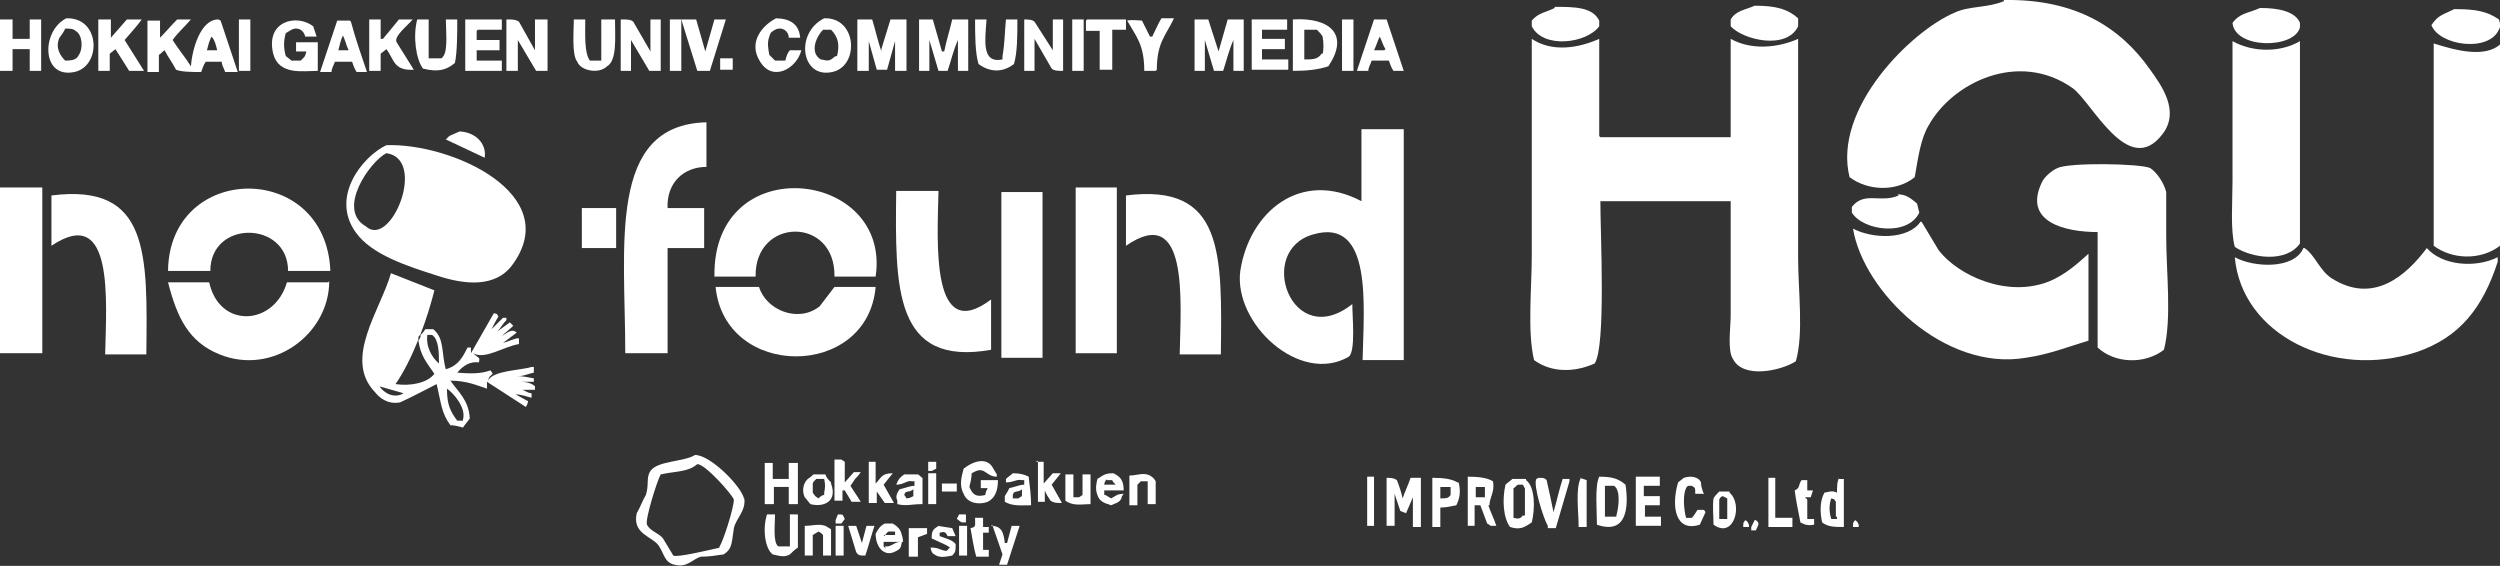
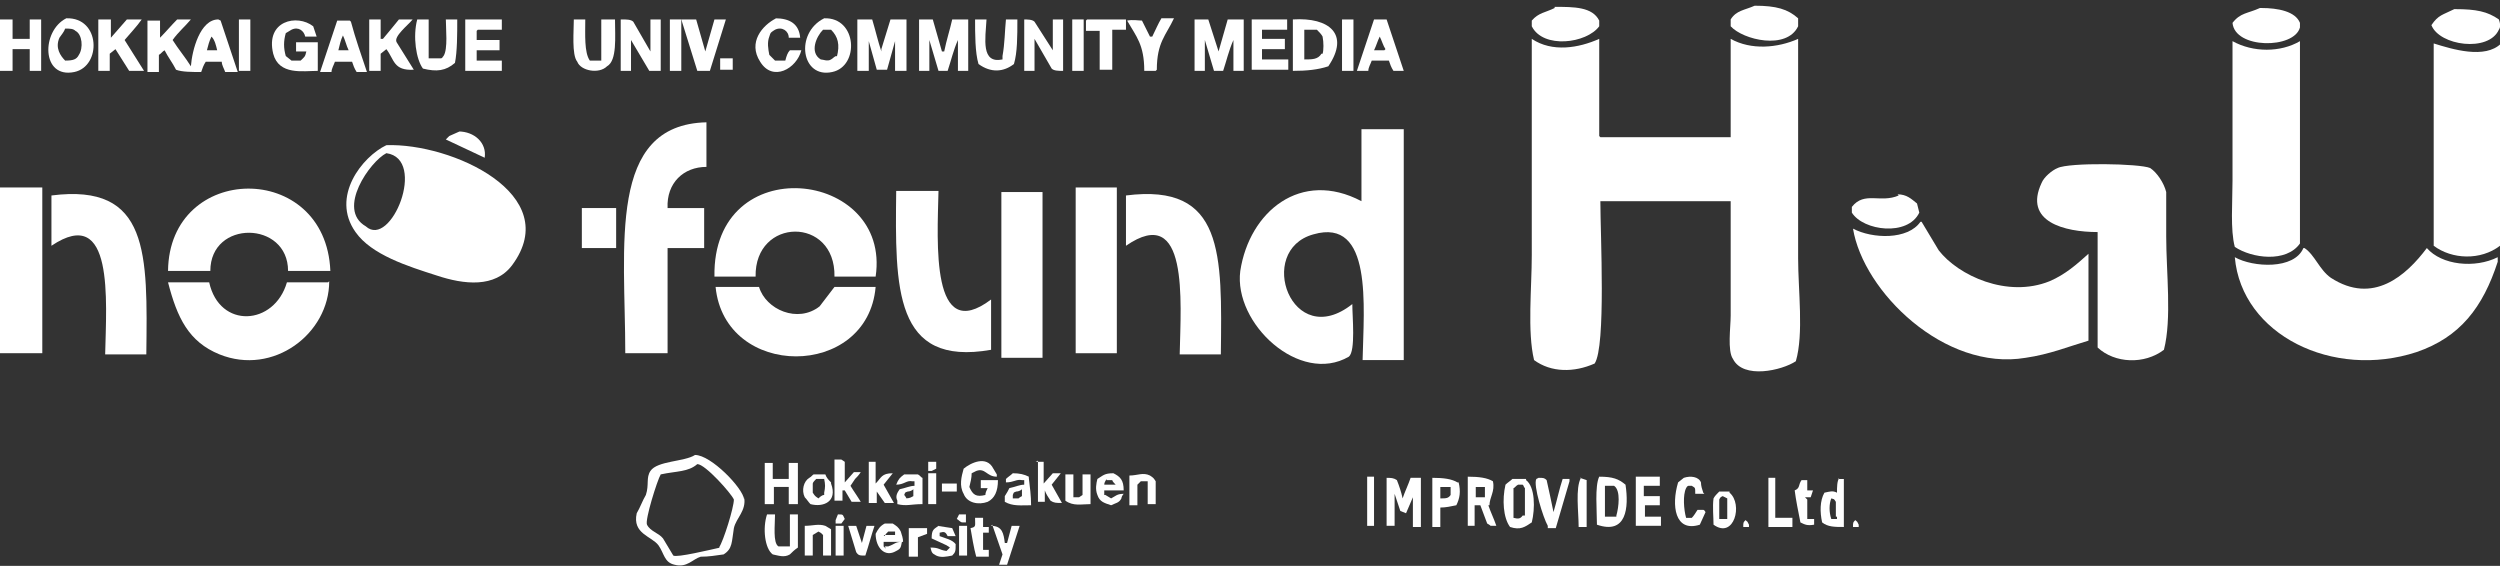
<svg xmlns="http://www.w3.org/2000/svg" version="1.1" viewBox="0 0 218.7 49.5">
  <rect x="0" y="0" width="218.7" height="49.5" fill="#333333" stroke="none" />
  <defs>
    <style>
      .cls-1 {
        fill: #fff;
        fill-rule: evenodd;
      }
    </style>
  </defs>
  <g>
    <g id="_レイヤー_1" data-name="レイヤー_1">
      <g>
-         <path class="cls-1" d="M175.3,0c6.3-.1,10.2,2.4,12.8,6.1,1,1.4,2.6,3.6,1.1,5.6-3,4-6.2-2.8-7.9-4-4.7-3.3-10.5-.5-12.6,3.3-.7,1.2-.9,2.8-1.2,4.5-1.6,1.3-4.1,1.2-5.7,0-1.5-6,5.4-12.8,9.2-14.4,1.3-.6,2.9-.4,4.3-1Z" />
        <path class="cls-1" d="M153.5.5c1.9,0,2.9.3,3.8,1.1v.7c-1,2.1-4.8,1.2-5.9,0v-.6c.5-.8,1.2-.8,2.1-1.2Z" />
        <path class="cls-1" d="M136,.6c1.7,0,3.3,0,3.9,1.2v.5c-1.1,1.5-4.9,2-5.9,0v-.5c.6-.7,1.2-.7,2-1.1Z" />
        <path class="cls-1" d="M197.8.7c1.5,0,3,.3,3.4,1.3v.4c-.5,1.9-5.7,1.9-5.9-.4.7-.9,1.3-.8,2.4-1.3Z" />
        <path class="cls-1" d="M214.8.8c1.8,0,2.8.2,3.8.9.1.3.2.6,0,.9-.9,2-5.2,1.4-5.9-.4.6-.9,1-.9,2-1.4Z" />
        <path class="cls-1" d="M25.9,3.7h1.9v2.5c-1.3,0-3.4.4-3.9-1.5-.7-2.9,2.1-3.5,3.5-2.4l.3.9h-1c-.1-.5-.6-.9-1.2-.6l-.5.3c-.2.7-.2,1.3,0,2l.5.4h.8c.3-.3.4-.3.5-.8h-.9v-.9Z" />
        <path class="cls-1" d="M67.8,1.6c1.3,0,2.1.5,2.2,1.7h-1c0-.6-.6-1-1.2-.7-.3.2-.4.2-.5.6-.2.5-.1,1.1,0,1.6l.5.5h.9c.1-.4.2-.7.4-.9h1c-.4,1.6-2.5,2.8-3.6,1-1.1-1.7.2-3.2,1.4-3.8Z" />
        <path class="cls-1" d="M1.1,1.7v1.7h1.5v-1.7h1v4.5h-1v-1.9h-1.5v1.9H0c0-1.6,0-3,0-4.5h1Z" />
        <path class="cls-1" d="M8.7,1.7h1v1.6l1.4-1.6h1.3c-.5.7-1,1.2-1.5,1.8l1.7,2.7h-1.3l-1.2-1.9-.5.4v1.5h-1V1.7Z" />
        <path class="cls-1" d="M20.8,1.7h1.1c0,1.6,0,3,0,4.5h-1V1.7Z" />
        <path class="cls-1" d="M32.3,1.7h1v1.7h.2c.5-.6,1-1.2,1.4-1.7h1.2c-.4.5-1.7,1.5-1.4,2l1.5,2.4h0c-1.8.1-1.7-.9-2.4-1.8l-.5.4v1.5h-1V1.7Z" />
        <path class="cls-1" d="M39,1.7h1c0,1.3,0,2.8-.2,3.8-.8.7-1.6.8-2.8.5-.6-.8-.9-2.8-.5-4.3h1c0,1.2,0,2.3,0,3.4h.3c.3,0,.5,0,.8,0,.2-.1,0,0,.2-.2.4-.6.2-2.4.2-3.3Z" />
        <path class="cls-1" d="M41.7,2.7v.8h2v.9h-2v.9h2.2v.9h-3.2c0-1.6,0-3,0-4.5h3.2c0,.4,0,.7,0,.9h-2.1Z" />
-         <path class="cls-1" d="M46.9,1.7h1v4.5h-1l-1.6-2.7v2.7h-1c0-1.6,0-3,0-4.5.5,0,.8,0,1.1.2l1.4,2.5h0V1.7Z" />
        <path class="cls-1" d="M50.2,1.7h1c0,1.3-.1,2.9.4,3.6h1c0-.2,0-.3,0-.4V1.7c.5,0,.8,0,1.2,0,0,1.5.2,3.6-.7,4.1-.7.7-2.3.4-2.6-.4-.5-.6-.3-2.7-.3-3.8Z" />
        <path class="cls-1" d="M54.4,1.7c.4,0,.8,0,1,.2l1.5,2.6h0V1.7h.9v4.5h-1l-1.6-2.7v2.7h-.9V1.7Z" />
        <path class="cls-1" d="M58.6,1.7h1v4.5h-1V1.7Z" />
        <path class="cls-1" d="M59.8,1.7h1.1l.8,2.8h0l.8-2.8h1l-1.4,4.5h-1.1l-1.4-4.5Z" />
        <path class="cls-1" d="M74.9,1.7h1.4c.3,1,.5,1.9.8,2.8h0v-.2l.8-2.6h1.4v4.5h-1c0-.9,0-1.7,0-2.6l-.7,2.5h-.9l-.7-2.5h0v2.6h-1V1.7Z" />
        <path class="cls-1" d="M80.2,1.7h1.4l.8,2.8h.2c.2-1,.5-1.9.7-2.8h1.4c0,1.6,0,3,0,4.5h-.9v-2.7c-.4.9-.6,1.8-.9,2.7h-.8l-.8-2.7h0v2.7h-.9V1.7Z" />
        <path class="cls-1" d="M85.3,1.7h1c-.1,1.7-.5,3.9,1.4,3.5v-.3c.2-1.1.2-2.2.3-3.2h1c0,1.5,0,2.9-.3,3.9-.9.7-2,.8-3.1,0-.3-1-.3-2.6-.3-4Z" />
        <path class="cls-1" d="M89.5,1.7c.4,0,.8,0,1,.2l1.6,2.5V1.7h.9v4.5c-.4,0-.8,0-1-.2l-1.5-2.6h0v2.8h-.9V1.7Z" />
        <path class="cls-1" d="M93.8,1.7h1v4.5h-1V1.7Z" />
        <path class="cls-1" d="M95.1,1.7h3.4v.9h-1.2v3.5c-.4,0-.8,0-1.1,0v-3.4h-1.2v-.9Z" />
        <path class="cls-1" d="M101.1,6.2h-1c0-2.3-.7-3-1.5-4.4h0c.5-.1,1,0,1.3,0l.7,1.4h.2c.3-.6.5-1.1.8-1.6h1.1c-.7,1.5-1.5,2.1-1.5,4.5Z" />
        <path class="cls-1" d="M104.3,1.7h1.4l.9,2.8h0l.8-2.8h1.4c0,1.6,0,3,0,4.5h-.9v-2.7c-.4.9-.6,1.8-.9,2.7h-.8l-.8-2.7h0v2.7h-.9V1.7Z" />
        <path class="cls-1" d="M109.4,1.7h3.2v.9h-2.2v.8h2v.9h-2v.9h2.3v.9h-3.2V1.7Z" />
        <path class="cls-1" d="M117.4,1.7h1c0,1.6,0,3,0,4.5h-1c0-1.6,0-3,0-4.5Z" />
        <path class="cls-1" d="M5.8,1.6c-2.2,1.1-2.2,5.3.7,4.7,2.4-.5,2.3-4.8-.7-4.7ZM6.9,4.8c-.2.4-.5.5-1.2.5-.4-.4-.9-1.1-.5-2,.2-.3.4-.5.5-.8.4,0,.7,0,.9.2.6.3.7,1.5.3,2.1Z" />
        <path class="cls-1" d="M72.1,1.6c-2.6,1.3-2,5.3.7,4.7,2.4-.5,2.2-4.8-.7-4.7ZM73.2,4.9c-.2,0-.3.2-.5.3-.3.2-.7,0-.9,0-1-.6-.4-2,.2-2.6h.7c.6.6.8,1.3.5,2.4Z" />
        <path class="cls-1" d="M113.1,1.7v4.5c1.2,0,2.2-.1,3.1-.4,1.9-2.8.1-4.3-3.1-4.1ZM115.6,4.7c-.3.5-.8.5-1.5.5v-2.6h1.1c.2.2.4.4.5.6.1.5.1,1.2,0,1.5Z" />
        <path class="cls-1" d="M30.6,1.8c-.4,0-.7,0-1.1,0-.5,1.5-1,3-1.5,4.5h1c0-.3.2-.6.3-.9h1.5c.1.3.2.6.4.9h.9c-.5-1.5-1-2.9-1.4-4.4ZM29.6,4.4c.1-.4.2-.9.4-1.3.2.4.3.9.5,1.3h-.8Z" />
        <path class="cls-1" d="M19.1,1.7c-1.6,0-2.3,2.7-2.4,4.1h0c-.5-.8-1.1-1.5-1.6-2.3h0c.5-.7,1.1-1.2,1.6-1.8h-1.2c-.5.5-1,1.1-1.5,1.6v-1.5c-.4,0-.7,0-1.1,0v4.5h1c0-.5,0-1,0-1.5.2-.1.3-.3.5-.4.3.6.7,1.1,1,1.7.5.2,1.4.2,2.2.2.1-.3.2-.6.4-.9h1.4c0,.3.2.6.3.9h1.1c-.5-1.5-1-3-1.5-4.5ZM18.1,4.4c.1-.4.2-.8.4-1.2.3.3.4.8.5,1.2h-.9Z" />
        <path class="cls-1" d="M121.2,1.7h-1c-.5,1.5-1,3-1.5,4.5h1c0-.3.2-.6.3-.9h1.5c.1.3.2.6.4.9h.9c-.5-1.5-1-3-1.5-4.5ZM121.1,4.4h-.9c.2-.4.3-.8.5-1.2.2.4.3.8.5,1.1h0Z" />
        <path class="cls-1" d="M140,12h11.4V3.4c1.8,1,4.1.8,5.9,0v19.2c0,2.8.5,6.6-.2,9-1.2.8-4.6,1.6-5.5-.2-.5-.7-.2-2.8-.2-3.8v-10h-11.4c0,2.9.5,12.7-.5,14.2-1.8.8-3.8.8-5.3-.3-.6-2.5-.2-6.3-.2-9.2V3.4c1.8,1.2,4.1.8,5.9,0v8.5Z" />
        <path class="cls-1" d="M195.3,3.6c1.8,1,4.2,1,5.9,0,0,5.9,0,11.8,0,17.7-1.2,1.7-4.2,1.3-5.7.3-.4-1.5-.2-3.9-.2-5.8V3.6Z" />
        <path class="cls-1" d="M218.7,3.6v17.9c-1.7,1.3-4.2,1.2-5.8,0,0-5.9,0-11.8,0-17.7,1.6.5,4.5,1.4,5.9,0Z" />
        <path class="cls-1" d="M63,5.1h1.1v1c-.4,0-.8,0-1.1,0v-.9Z" />
        <path class="cls-1" d="M61.8,10.7v3.9c-2,0-3.5,1.4-3.4,3.6h3.2v3.5h-3.2v9.2h-3.7c0-9.4-1.6-20,7.1-20.2Z" />
        <path class="cls-1" d="M119.2,11.3h3.6v20.2h-3.6c.1-4.7.9-12.5-4.3-11-5.1,1.4-1.9,10.3,3.4,6.1,0,1.1.3,4.1-.3,4.6-4.3,2.5-10.1-2.9-9.5-7.5.8-5.2,5.3-8.9,10.6-6.1v-6.3Z" />
        <path class="cls-1" d="M40.1,11.5c1.4,0,2.5,1,2.3,2.3l-3.4-1.6.3-.3.9-.4Z" />
        <path class="cls-1" d="M33.8,12.7c-2.1,1-4.9,4.5-2.7,7.6,1.4,2,4.6,3,7.1,3.8,2.4.8,5.1,1.1,6.6-.9,4.6-6.2-5.3-10.7-11-10.5ZM32,19.8c-2.6-1.5.4-5.7,1.8-6.4,3.6.5.4,8.4-1.8,6.4Z" />
        <path class="cls-1" d="M183.5,20.3c-2.9,0-6.5-.9-4.9-4.3.2-.5.9-1.1,1.4-1.3,1-.5,7.2-.4,8.1,0,.6.4,1.2,1.3,1.4,2.1v3.9c0,3.1.5,7.2-.2,9.9-1.7,1.3-4.3,1.2-5.8-.2v-10.2Z" />
        <path class="cls-1" d="M73,24.2c.1-5.3-7-5.2-6.9,0h-3.6c-.2-11.2,15.5-9.4,14.1,0h-3.6Z" />
        <path class="cls-1" d="M0,16.4h3.7v14.5H0v-14.5Z" />
        <path class="cls-1" d="M28.9,23.7h-3.7c0-4.4-6.8-4.5-6.8,0h-3.7c.1-9.5,13.8-9.7,14.2,0Z" />
        <path class="cls-1" d="M94.1,16.4h3.6v14.5h-3.6v-14.5Z" />
        <path class="cls-1" d="M78.4,16.7h3.7c-.1,4.5-.7,13.5,4.6,9.5v4.4c-8.5,1.5-8.4-5.4-8.3-13.9Z" />
        <path class="cls-1" d="M87.6,16.8h3.6v14.5h-3.6v-14.5Z" />
        <path class="cls-1" d="M12.8,31h-3.6c.1-4.7.8-13.2-4.7-9.5v-4.4c8.6-1.1,8.4,5.1,8.3,13.9Z" />
        <path class="cls-1" d="M106.8,31h-3.6c.1-4.7.8-13.3-4.7-9.5v-4.4c8.6-1.1,8.4,5.1,8.3,13.9Z" />
        <path class="cls-1" d="M166,17c.8,0,1.2.4,1.7.8l.2.8c-1,2.1-4.9,1.6-5.9,0v-.5c1.1-1.4,2.5-.3,4.1-1Z" />
        <path class="cls-1" d="M50.9,18.2h3v3.5h-3v-3.5Z" />
        <path class="cls-1" d="M168.1,19.4l1.5,2.5c1.7,2.2,6,4.2,9.7,2.7,1.4-.6,2.4-1.5,3.4-2.4v7.6c-1.7.5-3.4,1.2-5.5,1.5-7.1,1.2-14.2-5.8-15.1-11.3,1.7.9,4.8,1,5.9-.6Z" />
        <path class="cls-1" d="M201.6,21.7c.9.6,1.3,1.9,2.3,2.6,3.7,2.4,6.6-.2,8.4-2.6,1.3,1.5,4.2,1.8,6.2.8v.4c-1.3,4-3.3,6.6-7.1,7.9-7.3,2.4-15.3-1.5-15.9-8.3h0c1.6.9,5.2,1.1,6-.8Z" />
        <path class="cls-1" d="M28.8,24.6c0,4.6-4.9,8.3-9.6,6.4-2.7-1.1-3.7-3.2-4.5-6.3h0c1.2,0,2.4,0,3.6,0,.9,4.1,5.7,3.8,6.8,0h3.6Z" />
        <path class="cls-1" d="M62.6,25.1h3.8c.6,2,3.4,3.2,5.3,1.7l1.3-1.7h3.6c-.7,8.1-13.2,8.1-14,0Z" />
        <path class="cls-1" d="M45.6,34h.2c0,0-.1,0-.2,0Z" />
        <path class="cls-1" d="M67.7,41.9h1.3v-1.4h.8v3.6h-.8v-1.5h-1.3v1.5h-.8c0-1.3,0-2.4,0-3.6h.7v1.4Z" />
        <path class="cls-1" d="M73.9,40.4v2c0,0,0-.1,0-.2l.8-.9h.6c-.2.3-.3.4-.5.6l-.4.6c.3.5.6.9.9,1.4h0c-.3,0-.5,0-.8,0-.2-.3-.4-.7-.6-1,0,0-.1,0-.2,0v.9h-.7c0-1.2,0-2.4,0-3.6h.6Z" />
        <path class="cls-1" d="M75.9,40.4h.7v1.9c.5-.5.5-.9,1.5-.9l-.8,1c.3.5.6,1.1.9,1.6h-.8c-.2-.3-.5-.7-.7-1h0v1h-.7v-3.6Z" />
        <path class="cls-1" d="M81.3,40.4h.6v.6l-.4.2h-.3c0-.2,0-.2,0-.3v-.5Z" />
        <path class="cls-1" d="M85.8,42.7v-.7h1.5c0,1-.3,1.6-.9,1.9-.8.3-1.8.1-2.1-.7-.4-.7-.2-1.5,0-2.2.6-.5,2-1.2,2.6,0l.3.5v.2c-.9,0-1-.8-1.8-.5l-.4.2c0,.4-.1.8-.2,1.2.3.7.6.9,1.4.7,0-.2.1-.4.2-.6h-.7Z" />
        <path class="cls-1" d="M90.6,40.4h.7v1.9l.8-.9h.7l-.8,1c.3.5.6,1.1.9,1.6-.5,0-.7,0-1-.2-.2-.3-.4-.6-.5-.9h0c0,.3,0,.7,0,1h-.6v-3.6Z" />
        <path class="cls-1" d="M65.1,43.7c-.1-1-2.9-3.9-4.3-3.9-.9.6-3.3.5-3.9,1.4-.4.6-.1,1.2-.4,2.1-.3.5-.5,1.1-.8,1.6-.4,1.8,1.3,2,1.9,2.8.5.7.5,1.5,1.4,1.7,1.1.3,1.6-.5,2.3-.7.7,0,1.3-.1,2-.2.8-.5.7-1.1.9-2.3.2-.9,1.1-1.5.9-2.7ZM63,47.9c-.9.2-3.8.9-4.1.7-.3-.5-.6-1-.9-1.5-.4-.5-1.1-.6-1.4-1.2-.2-.4.9-3.9,1.2-4.4,1.4-.3,2.4-.2,3.2-.9.7,0,3,2.6,3.2,3.1,0,.7-.9,3.6-1.3,4.2Z" />
        <path class="cls-1" d="M81.2,41.4h.7v2.7h-.7v-2.7Z" />
        <path class="cls-1" d="M101.1,44.1h-.7c0-.7,0-1.3,0-2h-.2c-.1,0-.2,0-.4,0l-.3.3v1.8h-.7v-2.6c.7,0,1.2-.3,1.8,0,.3.2.3.2.5.5,0,.7,0,1.4,0,2.1Z" />
        <path class="cls-1" d="M93.2,41.5h.7c0,.7,0,1.3,0,2h.5l.3-.2c0-.6,0-1.2,0-1.8h.7c0,.9,0,1.7,0,2.6-.8,0-1.5.2-2.2-.3,0-.8,0-1.5,0-2.3Z" />
        <path class="cls-1" d="M119.6,46c0-1.4,0-2.8,0-4.3h.6c0,1.5,0,2.9,0,4.3h-.6Z" />
        <path class="cls-1" d="M121.2,41.8c.5,0,.7,0,1,.2.2.5.4,1.1.5,1.6h0c.2-.6.5-1.2.7-1.8h.9c0,1.5,0,2.9,0,4.3h-.7c0-1,0-1.9,0-2.8v.2l-.6,1.4-.5-.2-.5-1.5h0v2.8c-.3,0-.5,0-.7,0,0-1.4,0-2.8,0-4.2Z" />
        <path class="cls-1" d="M134.6,41.8c.4,0,.5,0,.7.2.2.9.4,1.8.6,2.8h0c.3-1,.5-2,.8-2.9h.6v.2c-.4,1.4-.8,2.7-1.2,4.1h-.7v-.2c-.4-.7-1.3-3.6-1-4.1Z" />
        <path class="cls-1" d="M138.2,41.8l.6.2c0,1.4,0,2.7,0,4.1h-.7c0-1.3-.3-3.4.2-4.3Z" />
        <path class="cls-1" d="M145.2,42.5h-1.4v.9h1.4c0,.3,0,.5,0,.8h-1.3v1h1.4v.8h-2.2c0-1.4,0-2.8,0-4.3h2.1v.8Z" />
        <path class="cls-1" d="M149.1,43.2h-.8c0-.6,0-.5-.3-.7h-.3c0,0-.1,0-.2.2-.3.6-.2,1.9,0,2.6h.5c.2-.2.3-.4.5-.7h.5c0,0,.1,0,.2.2l-.5,1.1c-2.2.7-2.5-1.7-1.9-3.7l.5-.4c.6-.2,1.3-.1,1.5.4,0,.3.1.6.2.9Z" />
        <path class="cls-1" d="M155.4,45.3h1.4v.8h-2.1c0-1.4,0-2.8,0-4.3h.6v3.5Z" />
        <path class="cls-1" d="M72.7,42.2c-.2-.2-.4-.4-.5-.7-.3,0-.7,0-1,0-.1,0-.2.2-.4.3-.5.3-.7,1.1-.4,1.7.2.2.3.4.5.6,1.1.3,2.4-.2,1.8-1.8ZM72.1,43.3c-.2,0-.4.2-.5.3-.3-.2-.3-.2-.5-.5,0-.3,0-.5,0-.8,0-.1.2-.3.3-.4h.5c0,0,.1,0,.2,0,.1.5.1.7,0,1.2Z" />
        <path class="cls-1" d="M96.6,43.3v-.4h1.7c0-.9-.3-1.2-.9-1.5-.8,0-.9.2-1.4.5-.1.4-.2.9,0,1.4.2.6.6.7,1.2.9.4-.2.7-.2.9-.6,0-.1.1-.3.2-.4-.6,0-.7.2-1.1.4l-.5-.3ZM96.8,42h.5c0,.1.2.3.3.4h0c-.3,0-.7,0-1,0,0-.2.1-.3.2-.5Z" />
        <path class="cls-1" d="M158.1,43.7v1.7c.3,0,.5,0,.6,0v.5h0c-.6.1-.8,0-1.2-.2-.2-1-.4-2-.5-2.8.5-.2.3-.5.6-.9h.5c0,.3,0,.6,0,.9.2,0,.4,0,.5,0l-.2.6h-.5Z" />
        <path class="cls-1" d="M82.4,42.3h1.3v.7h-1.3v-.7Z" />
        <path class="cls-1" d="M133.5,41.9c-.4,0-.8,0-1.2,0-.2.2-.4.3-.6.5-.3,1.3-.2,2.9.4,3.7.9.3,1.3,0,1.9-.4.3-1.2.3-3.1-.5-3.7ZM133.2,45.1c-.2.3-.4.3-.8.2,0-.9,0-1.7,0-2.6.1,0,.2-.2.4-.3h.4c.2.2,0,.1.2.3v2.4Z" />
        <path class="cls-1" d="M127.5,42.2c-.5-.3-1.2-.4-2.2-.4,0,1.4,0,2.8,0,4.3h.7v-1.7c.5,0,.9-.1,1.4-.2.3-.6.4-1.2.2-2ZM126.9,43.3c-.2.3-.4.3-.9.3v-1c.3,0,.6,0,.9,0v.7Z" />
        <path class="cls-1" d="M130.3,44.2c0-.7.5-1.2.3-2.1-.5-.3-1.2-.4-2.2-.4,0,1.4,0,2.8,0,4.3h.6c0-.6,0-1.2,0-1.8h.5c.2.5.4,1.1.6,1.6,0,0,.2.1.3.2h.5c-.2-.6-.5-1.2-.7-1.8ZM129.1,43.5v-.9h.8c0,.3,0,.6,0,.9-.3,0-.6,0-.9,0Z" />
        <path class="cls-1" d="M142.2,42.4c-.6-.5-1.1-.7-2.3-.7-.4.8-.2,3-.2,4.2,2.6.9,2.8-1.5,2.5-3.5ZM141.4,45.2c-.3,0-.7,0-1,0v-2.7h.8c.6.4.4,1.9.2,2.6Z" />
        <path class="cls-1" d="M80.7,41.8c-.1,0-.2-.2-.4-.3-.4,0-.8,0-1.2,0-.4.3-.5.4-.7.9.7,0,.9-.4,1.4-.3h.2v.4c-.4,0-.8.2-1.3.3-.2.3-.4.6-.2,1,0,0,0,.2,0,.3.8.2,1.2,0,2.2,0,0-.8,0-1.5,0-2.3ZM79.3,43.6c0,0-.1-.2-.2-.3.1-.2,0-.2.3-.3.2,0,.4-.1.5-.2,0,.2,0,.4,0,.6-.2.1-.3.2-.7.2Z" />
        <path class="cls-1" d="M90,41.7c-.4-.2-.8-.3-1.4-.3-.2.2-.4.3-.6.5,0,0,0,.2,0,.3h0c.7,0,.9-.3,1.4-.2h.2v.4c-.4,0-.8.2-1.3.3-.1.2-.2.4-.4.7,0,.2,0,.3,0,.5.7.4,1.4.3,2.3.3,0-.8-.1-1.6-.2-2.4ZM89.1,43.6h-.5c0,0,0-.2,0-.3.1-.2,0-.2.3-.3.2,0,.4-.1.5-.2,0,.2,0,.4,0,.6,0,0-.2.1-.3.2Z" />
        <path class="cls-1" d="M151.3,43c-.3,0-.6,0-.9,0-.2.2-.4.4-.5.6-.1.7,0,1.7,0,2.3,1.8,1.3,2.6-1.8,1.4-2.8ZM151.1,45.4c-.2,0-.3,0-.5,0h-.2v-1.7c.1-.2.1-.2.3-.3l.4.2v1.7Z" />
        <path class="cls-1" d="M160.9,41.8c-.2.3-.2.8-.2,1.3-.4-.2-.6-.1-1.1,0-.4.7-.4,1.7-.2,2.6.5.4,1.1.4,1.9.4,0-1.4,0-2.8,0-4.2-.2,0-.4,0-.5,0ZM160.7,45.2v.2h-.5c-.2-.6-.2-1.3,0-1.8.3.1.2,0,.4.3v1.3Z" />
        <path class="cls-1" d="M69.1,45h.7v2.9c-.3.2-.5.4-.7.6-.5.3-1,.1-1.5,0-.7-.5-.9-2.3-.5-3.5h.7c0,.9-.2,2.5.3,2.8h.7c0,0,.2,0,.3,0v-2.8Z" />
        <path class="cls-1" d="M73.3,45c.5,0,.4,0,.6.4l-.3.4h-.5c0-.2,0-.2,0-.3l.2-.5Z" />
        <path class="cls-1" d="M84,45h.5v.7h-.3c-.2,0-.3-.2-.5-.3l.2-.4Z" />
        <path class="cls-1" d="M85.3,45.3h.7v.8h.5v.5h-.5v1.5h.5v.6c-.4,0-.8,0-1.1,0-.2-.7-.4-1.9-.5-2.5.5-.1.4-.2.4-.8Z" />
        <path class="cls-1" d="M152.7,45.5c.2.2.1,0,.3.4v.2h-.5c0-.4,0-.4.2-.6Z" />
-         <path class="cls-1" d="M153.6,45.5c.4.3.2.4,0,.9h-.4v-.3l.3-.6Z" />
        <path class="cls-1" d="M162.3,45.5c.2.2.1,0,.3.4v.2h-.5c0-.4,0-.4.2-.6Z" />
        <path class="cls-1" d="M72.7,48.6h-.7v-1.8c-.2-.2-.2-.2-.4-.3l-.5.3v1.8h-.7v-2.6c.7,0,1.2-.2,1.8,0l.5.3v2.3Z" />
        <path class="cls-1" d="M81.1,46v.7l-.8.3v1.7c-.3,0-.6,0-.8,0v-2.5c1,0,.7,0,1.6,0Z" />
        <path class="cls-1" d="M82,46l1.3.2.3.7h-.7c-.2-.4-.3-.4-.7-.3h0v.3c.5.2,1.1.3,1.4.7,0,.6,0,.7-.3,1-.5.1-1,.2-1.4,0-.4-.2-.4-.3-.5-.7h0c.8,0,.7.2,1.4.3l.3-.3-.3-.2-1.3-.6c0-.8.2-.8.6-1.1Z" />
        <path class="cls-1" d="M73.1,46h.7v2.6h-.7v-2.6Z" />
        <path class="cls-1" d="M74.2,46h.7l.5,1.5h0l.4-1.5h.7c-.3.9-.5,1.7-.8,2.6-.5,0-.6,0-.8-.3l-.7-2.3Z" />
        <path class="cls-1" d="M83.9,46h.7v2.6h-.7v-2.6Z" />
        <path class="cls-1" d="M86.7,46c1,0,1.1.7,1.2,1.5h.2l.4-1.5h.7l-1.1,3.4h-.7l.3-.9-.9-2.6Z" />
        <path class="cls-1" d="M77.5,48c0,0-.1-.1-.2-.2v-.4h1.7c0-.3-.1-.6-.2-.9-.2-.4-.4-.5-.7-.7-.2,0-.5,0-.7,0-.4.2-.6.5-.8.9,0,1.2.8,2.1,1.8,1.5.4-.2.4-.3.5-.8-.6,0-.6.2-1.2.4,0,0-.2,0-.3,0ZM77.4,46.9c0-.1.2-.3.3-.4.2,0,.4,0,.6,0,0,0,0,.2,0,.3h0c-.3,0-.7,0-1,0h0Z" />
-         <path class="cls-1" d="M45.4,32.9c.4,0,.8-.2,1.3-.3h0v-.5c0,0-.1,0-.2,0-.9.3-3.4.3-3.8,1.2h0c.1-.4.1-.3.4-.6,0,0-.1-.2-.2-.3-.8.3-1.7.3-2.9.2.5-.6,1.1-1,1.9-.9.1-.5,0-.3-.5-.8,1,.6,2.7-.6,4-.8,0-.2,0-.3,0-.5,0,0-.1,0-.2,0-.4.1-.8.3-1.2.4.4-.3.8-.6,1.2-.9-.4-.4-.8,0-1.3.3.3-.3.7-.6,1-.9,0,0-.2-.2-.3-.3-.4.3-.7.5-1.1.8.3-.3.5-.7.8-1,0,0,0-.1,0-.2h-.3c-.3.3-.7.7-1,1,.2-.4.4-.8.6-1.1-.2-.3,0-.2-.4-.3-.7,1.2-1.3,2.3-2,3.5,0-.2,0-.3,0-.5h-.3c-.4.8-.8,1.6-1.9,1.9h0c-.4-1.4-.1-2.7-1.1-3.5-.2,0-.5,0-.7,0-.1.2-.3.4-.4.5,0,.2-.1.4-.2.5.2,1.4.8,2,1.4,2.9-.6.8-2.1,1.1-3.4.9.7-1,1.4-2.4,2-3.9,0,0,0-.2,0-.2,0-.1.2-.2.2-.3.5-1.3.9-2.6,1.2-3.8-1.3-.5-2.5-1-3.8-1.5-.9,3.2-4.2,7.5-1.4,10.4.4.5,1.1,1.1,2.2.9,1.1-.5,2.2-1.1,3.2-1.6h0c.4,1.7.4,2.5,1.2,3.6.4,0,.7.1,1.1.2.2-.3.4-.5.6-.8-.1-1.6-1-2.3-1.7-3.3,1.4,0,2.3.4,3.2.7,0-.3,0,0,0-.3v-.3c1.1.7,2.3,1.5,3.4,2.2.1-.2.1-.1.2-.5-.4-.2-.7-.4-1.1-.6h0c.5,0,1,.2,1.4.3v-.4c-.3,0-.5-.2-.8-.3h1.1v-.3c-.3-.3-.8-.4-1.3-.4.4,0,.8,0,1.2,0h0v-.3h0c-.5-.1-1-.2-1.5-.2ZM33.2,33.8c.7.2,1.4.4,2.1.6-.8.5-1.7,0-2.1-.6ZM37.4,29.3c.1,0,.2,0,.4,0,.6.4.6,1.6.6,2.5-.6-.5-1.2-1.5-1-2.6ZM40.5,36.6v.2h-.5c-.6-.8-.9-1.4-.9-2.8.6.4,1.7,1.7,1.4,2.7Z" />
      </g>
    </g>
  </g>
</svg>